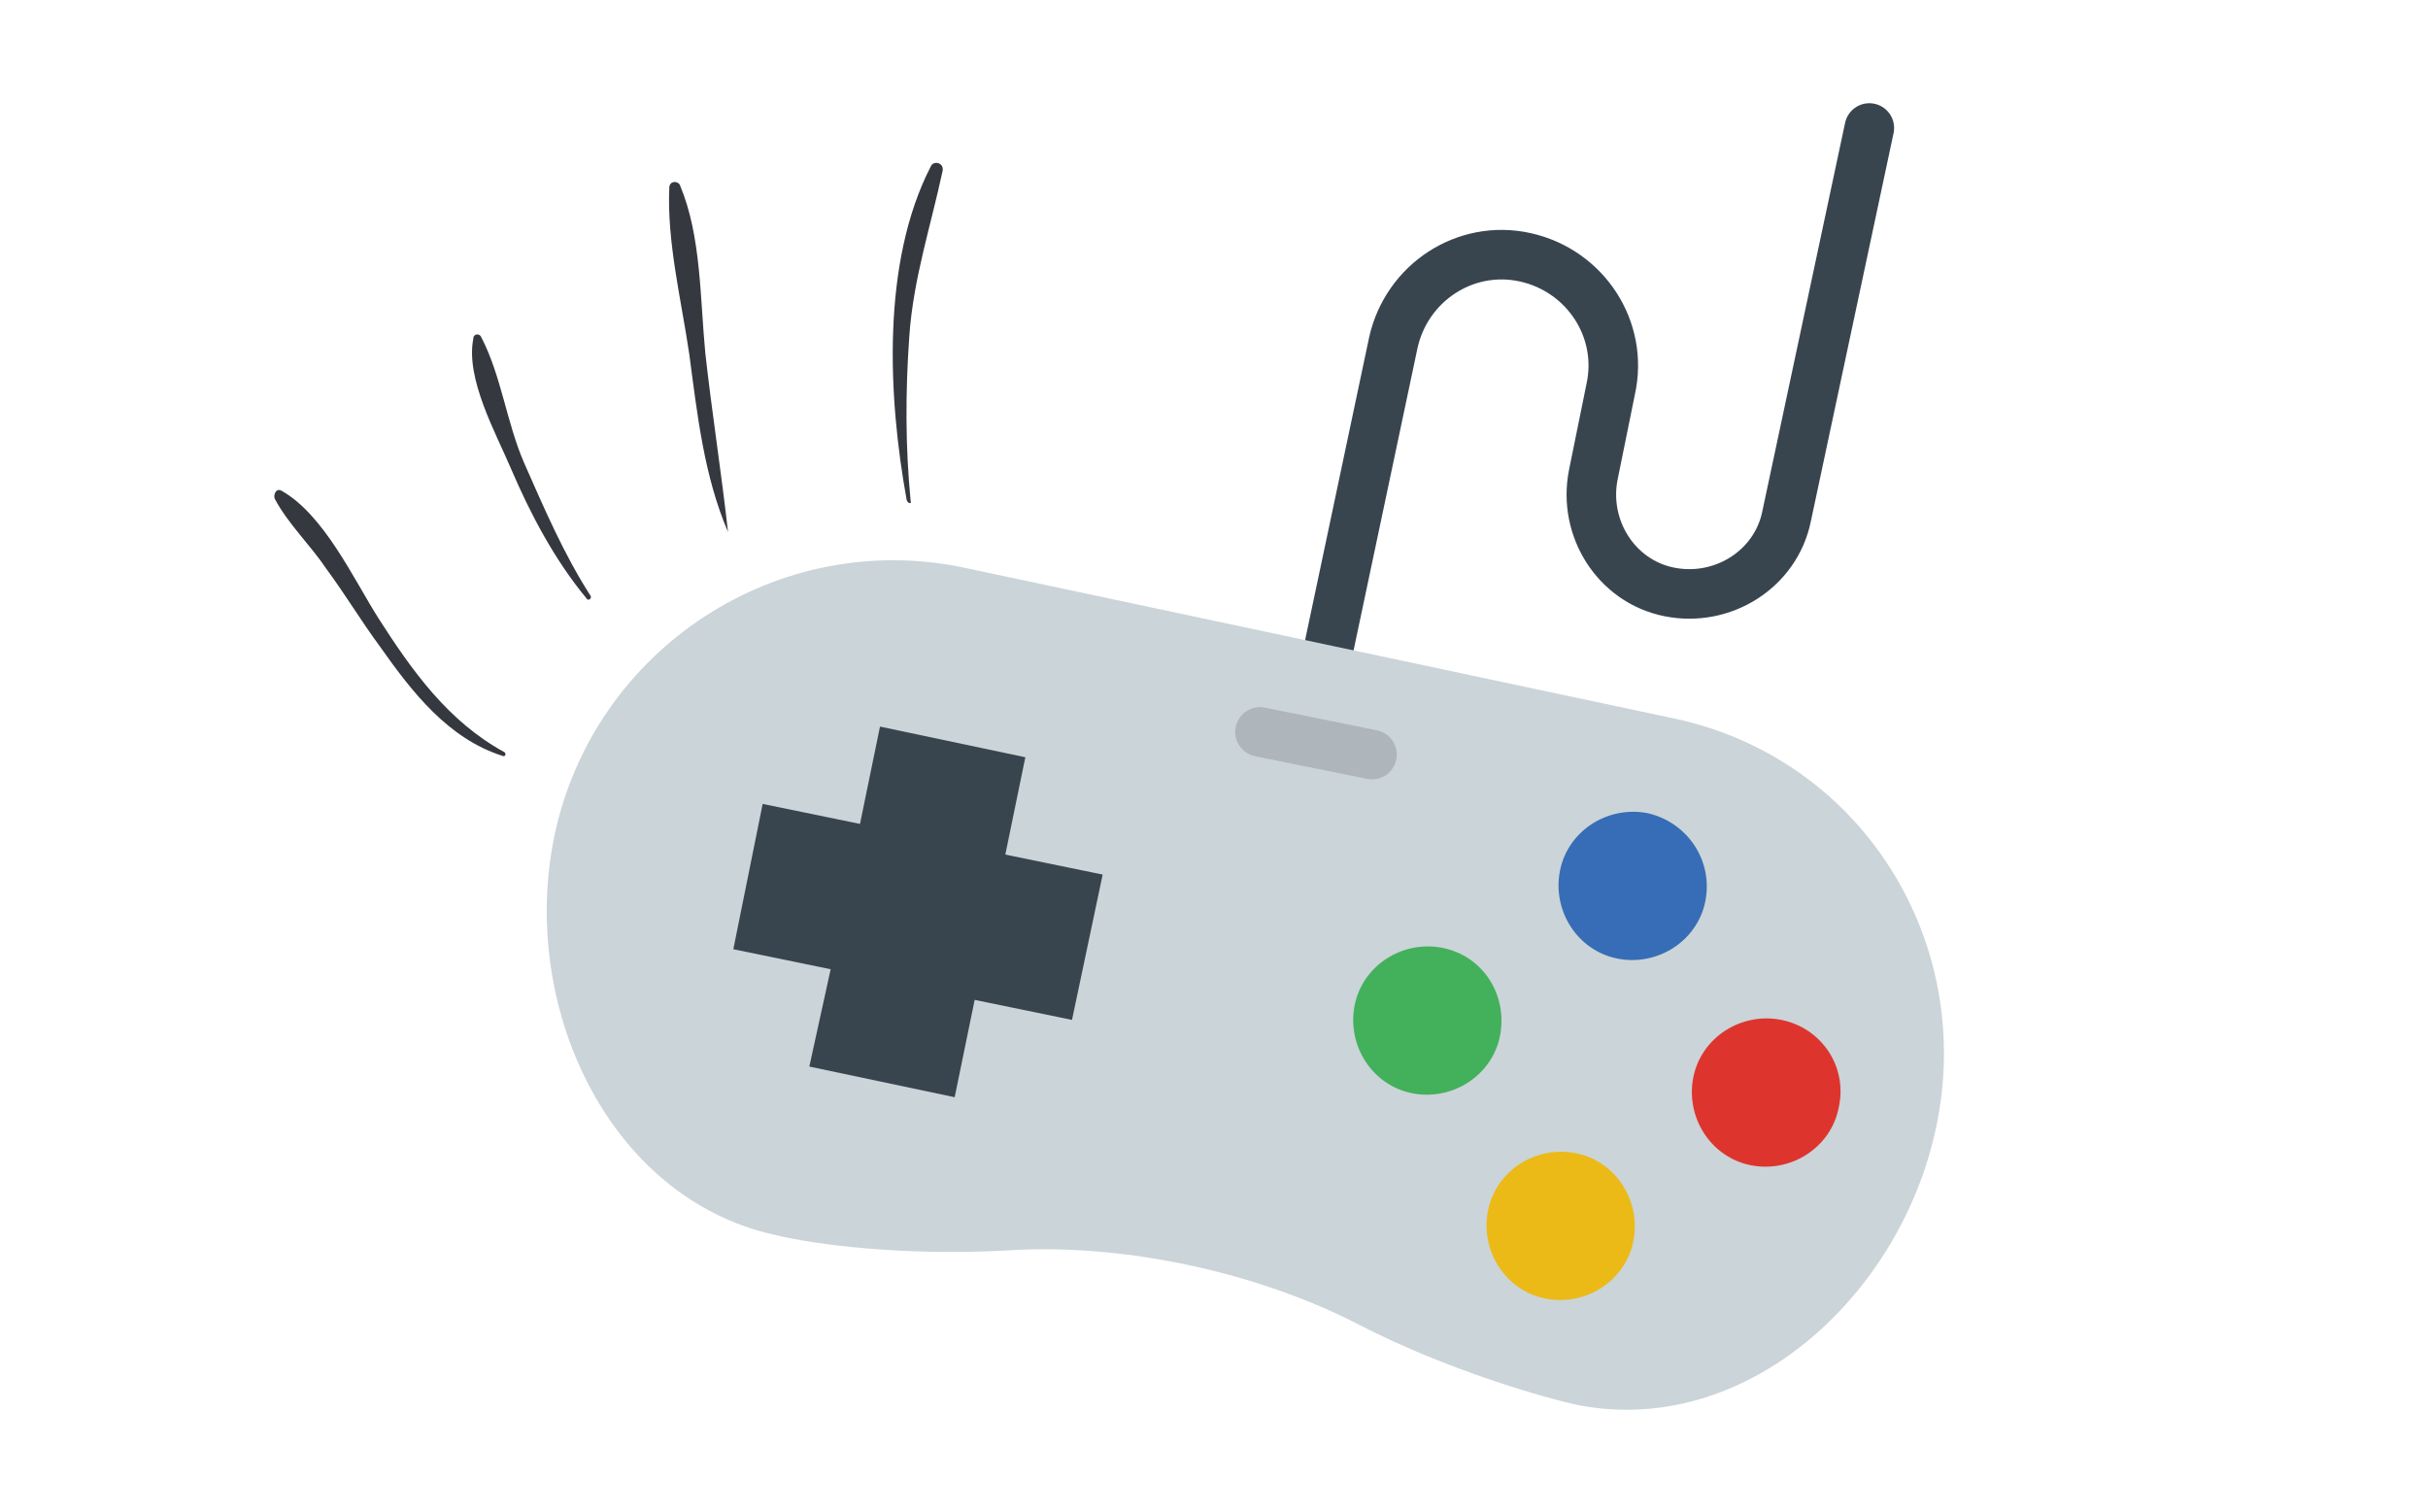
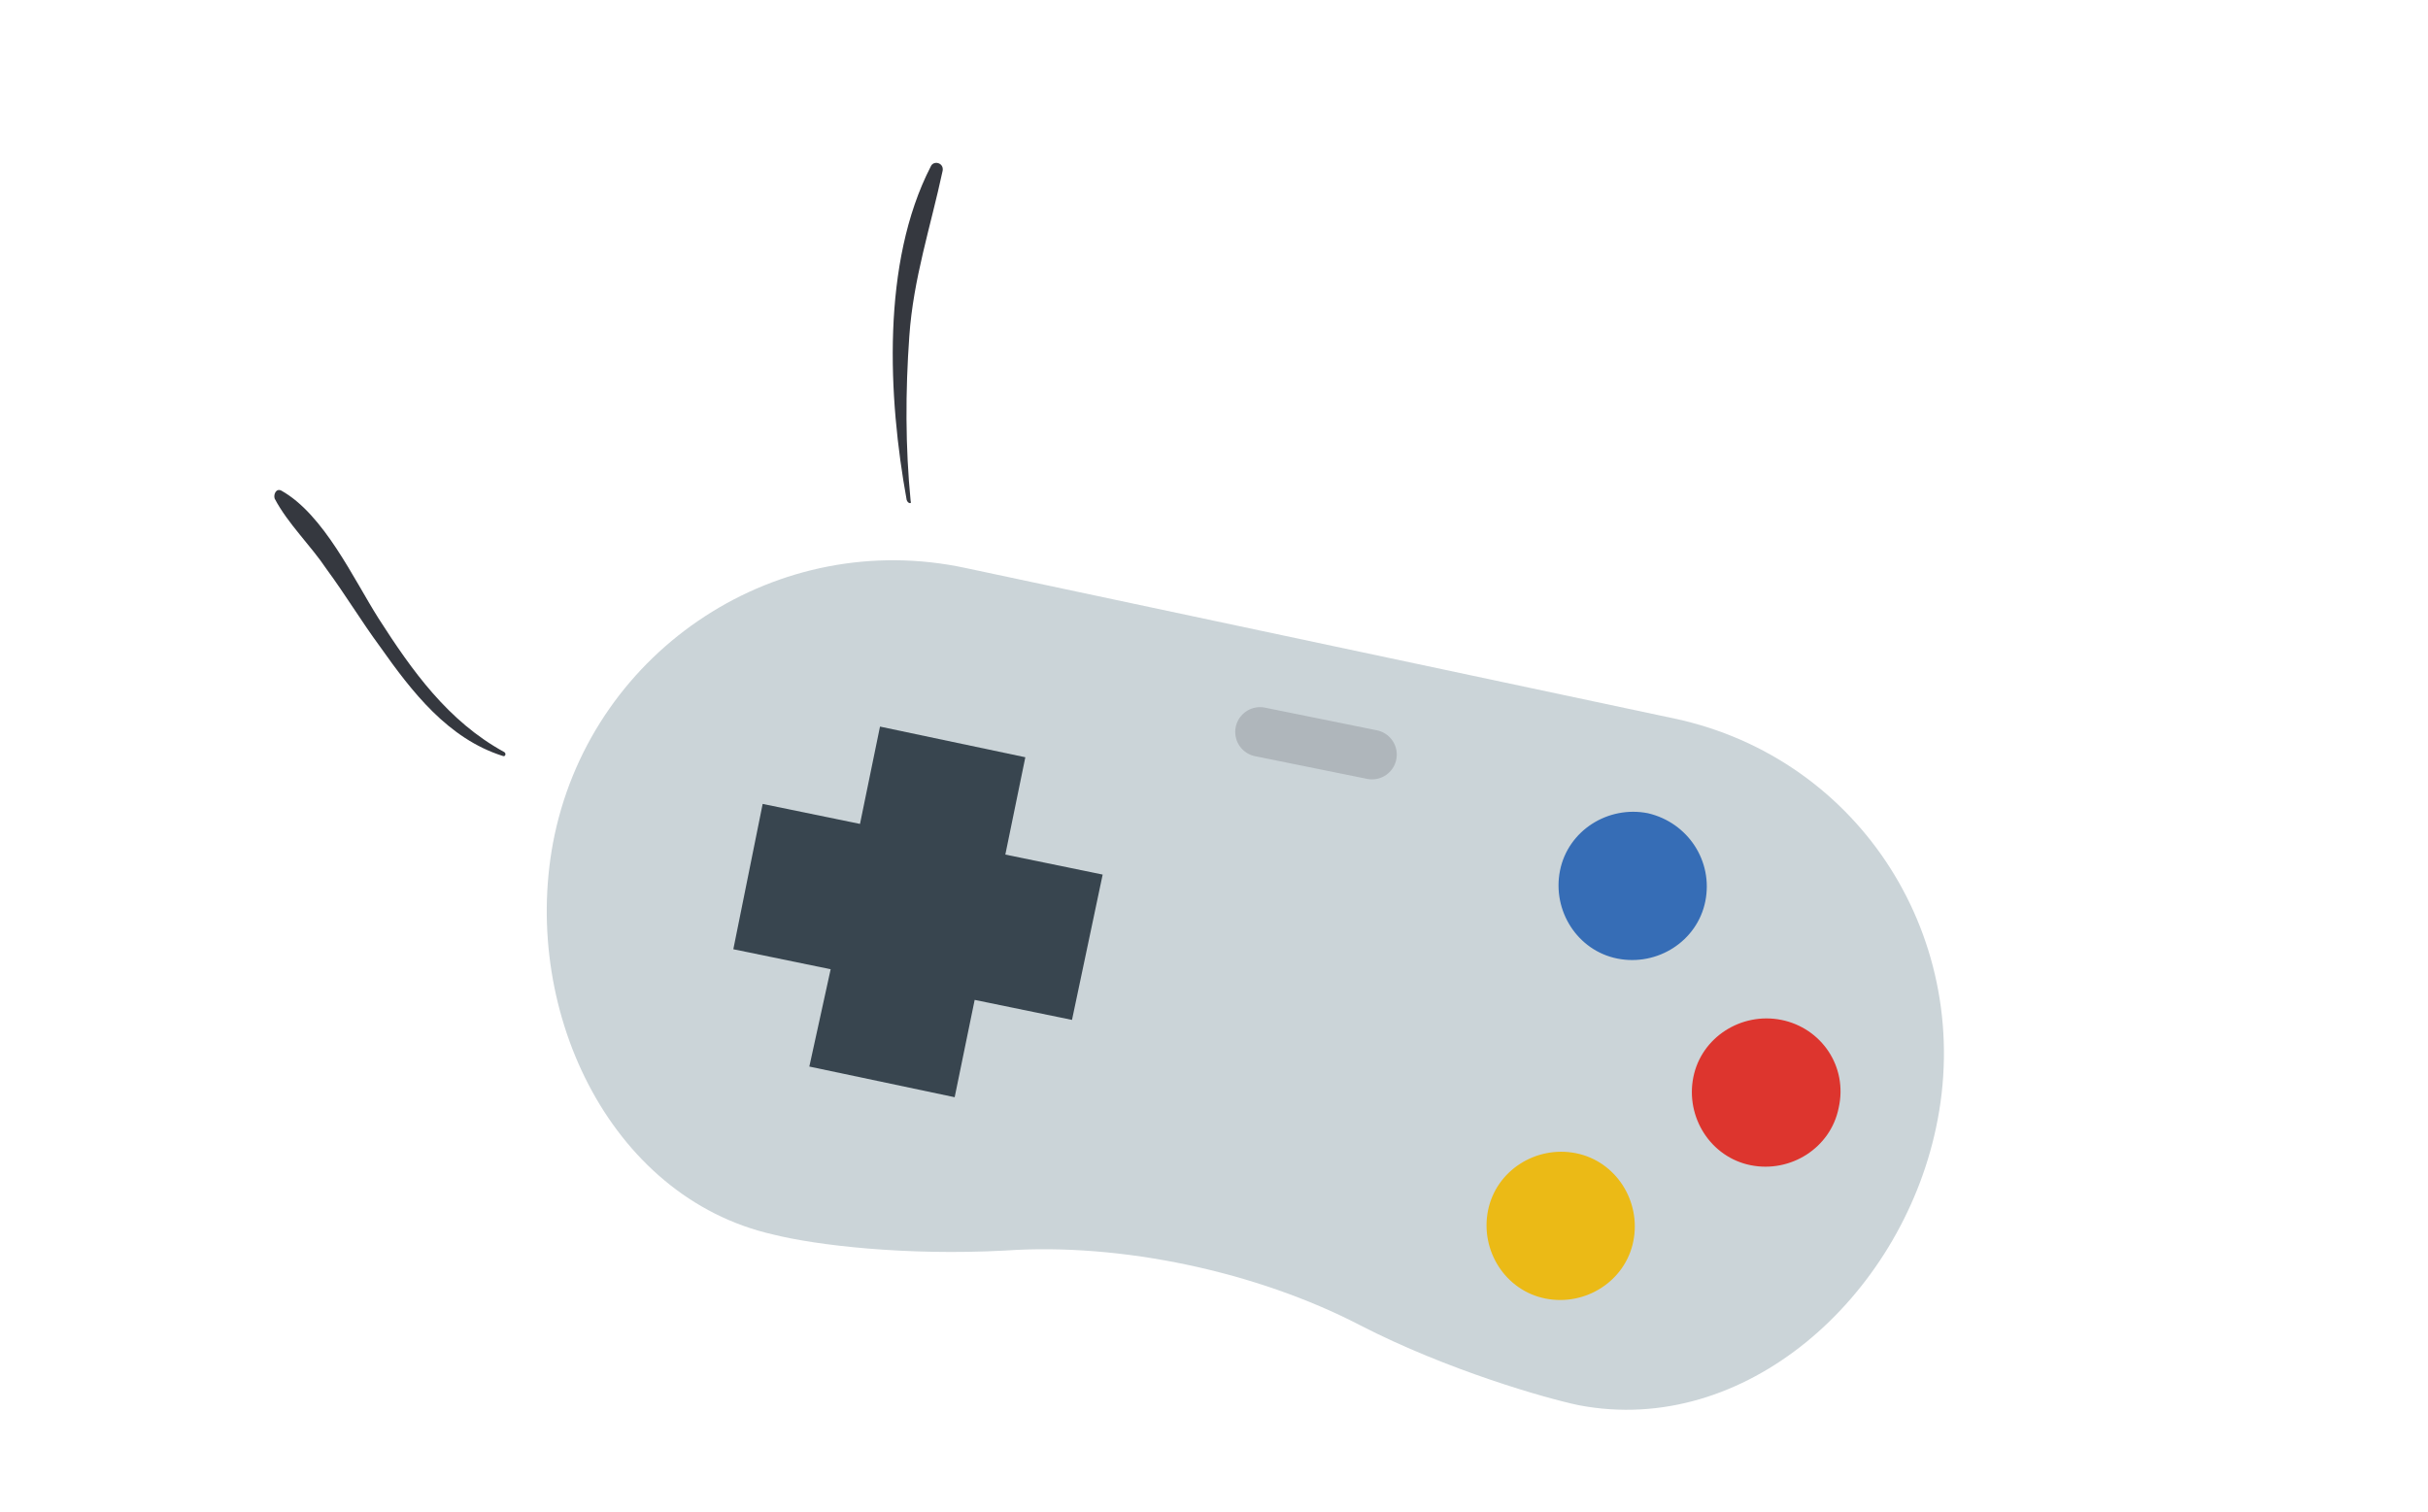
<svg xmlns="http://www.w3.org/2000/svg" version="1.1" id="Layer_1" x="0px" y="0px" width="182.1px" height="113.4px" viewBox="0 0 182.1 113.4" style="enable-background:new 0 0 182.1 113.4;" xml:space="preserve">
  <style type="text/css">
	.st0{fill:#FFF200;}
	.st1{fill:#FFFFFF;}
	.st2{fill:#BD2932;}
	.st3{fill:#81AA4C;}
	.st4{fill:#BBBDBF;}
	.st5{clip-path:url(#SVGID_10_);fill:none;}
	.st6{clip-path:url(#SVGID_12_);fill:none;}
	.st7{opacity:0.39;}
	.st8{fill:#D8D8D8;}
	.st9{fill:#B3FFFC;}
	.st10{opacity:0.5;fill:#35383F;}
	.st11{fill:#FFFFFF;stroke:#35383F;stroke-width:1.482;stroke-miterlimit:10;}
	.st12{fill:#1D1D1D;}
	.st13{fill-rule:evenodd;clip-rule:evenodd;fill:#FFFFFF;}
	.st14{fill:#A6A8AB;}
	.st15{opacity:0.5;}
	.st16{fill:#35383F;}
	.st17{fill:none;stroke:#FFFFFF;stroke-width:0.741;stroke-miterlimit:10;}
	.st18{fill:none;stroke:#35383F;stroke-width:0.741;stroke-miterlimit:10;}
	.st19{fill:#E55D42;}
	.st20{fill:#9B1B28;}
	.st21{fill:#00873E;}
	.st22{fill:#007B38;}
	.st23{fill:#EFEFEF;}
	.st24{fill:#931628;}
	.st25{fill:#4F535B;}
	.st26{fill:#CBD4D8;}
	.st27{fill:#33D1F5;}
	.st28{fill:#15ABE6;}
	.st29{fill:#3F2725;}
	.st30{fill:#EBB669;}
	.st31{fill:#F8D192;}
	.st32{fill:#556080;}
	.st33{fill:none;stroke:#231F20;stroke-width:0.266;stroke-miterlimit:10;}
	.st34{fill:#ACB3BA;}
	.st35{fill:#FFD15C;}
	.st36{fill:#8AD7F8;}
	.st37{fill:#F2F2F2;}
	.st38{fill:none;stroke:#38454F;stroke-width:3.716;stroke-linecap:round;stroke-miterlimit:10;}
	.st39{fill:none;}
	.st40{fill:none;stroke:#AFB6BB;stroke-width:3.716;stroke-linecap:round;stroke-miterlimit:10;}
	.st41{fill:#43B05C;}
	.st42{fill:#DD352E;}
	.st43{fill:#EBBA16;}
	.st44{fill:#366DB6;}
	.st45{fill:#38454F;}
	.st46{fill:#242D3C;}
	.st47{fill:#F05351;}
	.st48{fill:#9E1B28;}
	.st49{fill:#F89F61;}
	.st50{fill:#F48053;}
	.st51{fill:#F26448;}
	.st52{fill:#E5E6E7;}
	.st53{clip-path:url(#SVGID_20_);fill:none;}
	.st54{clip-path:url(#SVGID_24_);fill:none;}
	.st55{clip-path:url(#SVGID_40_);fill:none;}
	.st56{clip-path:url(#SVGID_44_);fill:none;}
	.st57{clip-path:url(#SVGID_48_);fill:none;}
	.st58{clip-path:url(#SVGID_64_);fill:none;}
</style>
  <g>
    <g>
      <path class="st16" d="M28.5,48.5c2.4,3.4,5.1,6.9,9.2,8.2c0.2,0.1,0.3-0.2,0.1-0.3c-4.2-2.3-6.9-6.1-9.4-10    c-1.9-3-4.1-7.8-7.3-9.6c-0.4-0.2-0.6,0.3-0.5,0.6c1,1.9,2.7,3.5,3.9,5.3C25.9,44.6,27.1,46.6,28.5,48.5L28.5,48.5z" />
-       <path class="st16" d="M44,44.9c0.1,0.2,0.4,0,0.3-0.2c-2-3.1-3.5-6.6-5-10c-1.3-3-1.7-6.5-3.2-9.4c-0.1-0.3-0.6-0.3-0.6,0.1    c-0.6,3,1.7,7.1,2.8,9.7C39.8,38.6,41.6,42,44,44.9L44,44.9z" />
-       <path class="st16" d="M54.6,39.9c-0.5-4.5-1.2-8.9-1.7-13.4c-0.4-4.1-0.3-8.8-1.9-12.6c-0.1-0.3-0.7-0.4-0.8,0.1    c-0.2,4.1,0.9,8.5,1.5,12.6C52.3,31.1,52.8,35.7,54.6,39.9C54.5,39.9,54.6,39.9,54.6,39.9L54.6,39.9z" />
      <path class="st16" d="M68.3,37.6c-0.4-4.1-0.4-8.2-0.1-12.4c0.3-4.3,1.6-8.2,2.5-12.4c0.1-0.6-0.7-0.8-0.9-0.3    c-3.7,7.2-3.2,17.3-1.8,25C68.1,37.8,68.4,37.8,68.3,37.6L68.3,37.6z" />
    </g>
-     <path class="st38" d="M99.7,48.4l4.8-22.7c1-4.5,5.4-7.4,9.9-6.4c4.5,1,7.4,5.4,6.4,9.9l-1.3,6.4c-0.8,4,1.7,8,5.7,8.8   c4,0.8,8-1.7,8.8-5.7l6.2-29.1" />
    <rect x="46.5" y="-3" transform="matrix(0.207 -0.978 0.978 0.207 29.064 136.291)" class="st39" width="104.2" height="106.5" />
    <path class="st26" d="M118.4,105.4c-2.4-0.5-9.8-2.6-16.4-6c-7.7-4-17.9-6.2-26.6-5.6c-7.5,0.4-14.2-0.4-17.4-1.2   c-12.4-2.8-19.1-17.2-16.4-30c3-14,16.8-23,30.8-20l53.2,11.3c14,3,22.6,16.7,19.6,30.7C142.5,97.3,130.9,107.8,118.4,105.4   L118.4,105.4z M118.4,105.4" />
    <line class="st40" x1="94.5" y1="54.9" x2="102.9" y2="56.6" />
-     <path class="st41" d="M112.5,77.7c-0.6,3-3.6,4.9-6.6,4.3c-3-0.6-4.9-3.6-4.3-6.6c0.6-3,3.6-4.9,6.6-4.3   C111.2,71.7,113.1,74.6,112.5,77.7L112.5,77.7z M112.5,77.7" />
    <path class="st42" d="M137.9,83.1c-0.6,3-3.6,4.9-6.6,4.3c-3-0.6-4.9-3.6-4.3-6.6c0.6-3,3.6-4.9,6.6-4.3   C136.6,77.1,138.6,80,137.9,83.1L137.9,83.1z M137.9,83.1" />
    <path class="st43" d="M122.5,93.1c-0.6,3-3.6,4.9-6.6,4.3c-3-0.6-4.9-3.6-4.3-6.6c0.6-3,3.6-4.9,6.6-4.3   C121.2,87.1,123.1,90.1,122.5,93.1L122.5,93.1z M122.5,93.1" />
    <path class="st44" d="M127.9,67.6c-0.6,3-3.6,4.9-6.6,4.3c-3-0.6-4.9-3.6-4.3-6.6c0.6-3,3.6-4.9,6.6-4.3   C126.6,61.7,128.5,64.6,127.9,67.6L127.9,67.6z M127.9,67.6" />
    <path class="st45" d="M82.7,65.6l-7.3-1.5l1.5-7.3l-10.9-2.3l-1.5,7.3l-7.3-1.5L55,71.2l7.3,1.5L60.7,80l10.9,2.3l1.5-7.3l7.3,1.5   L82.7,65.6z M82.7,65.6" />
  </g>
</svg>